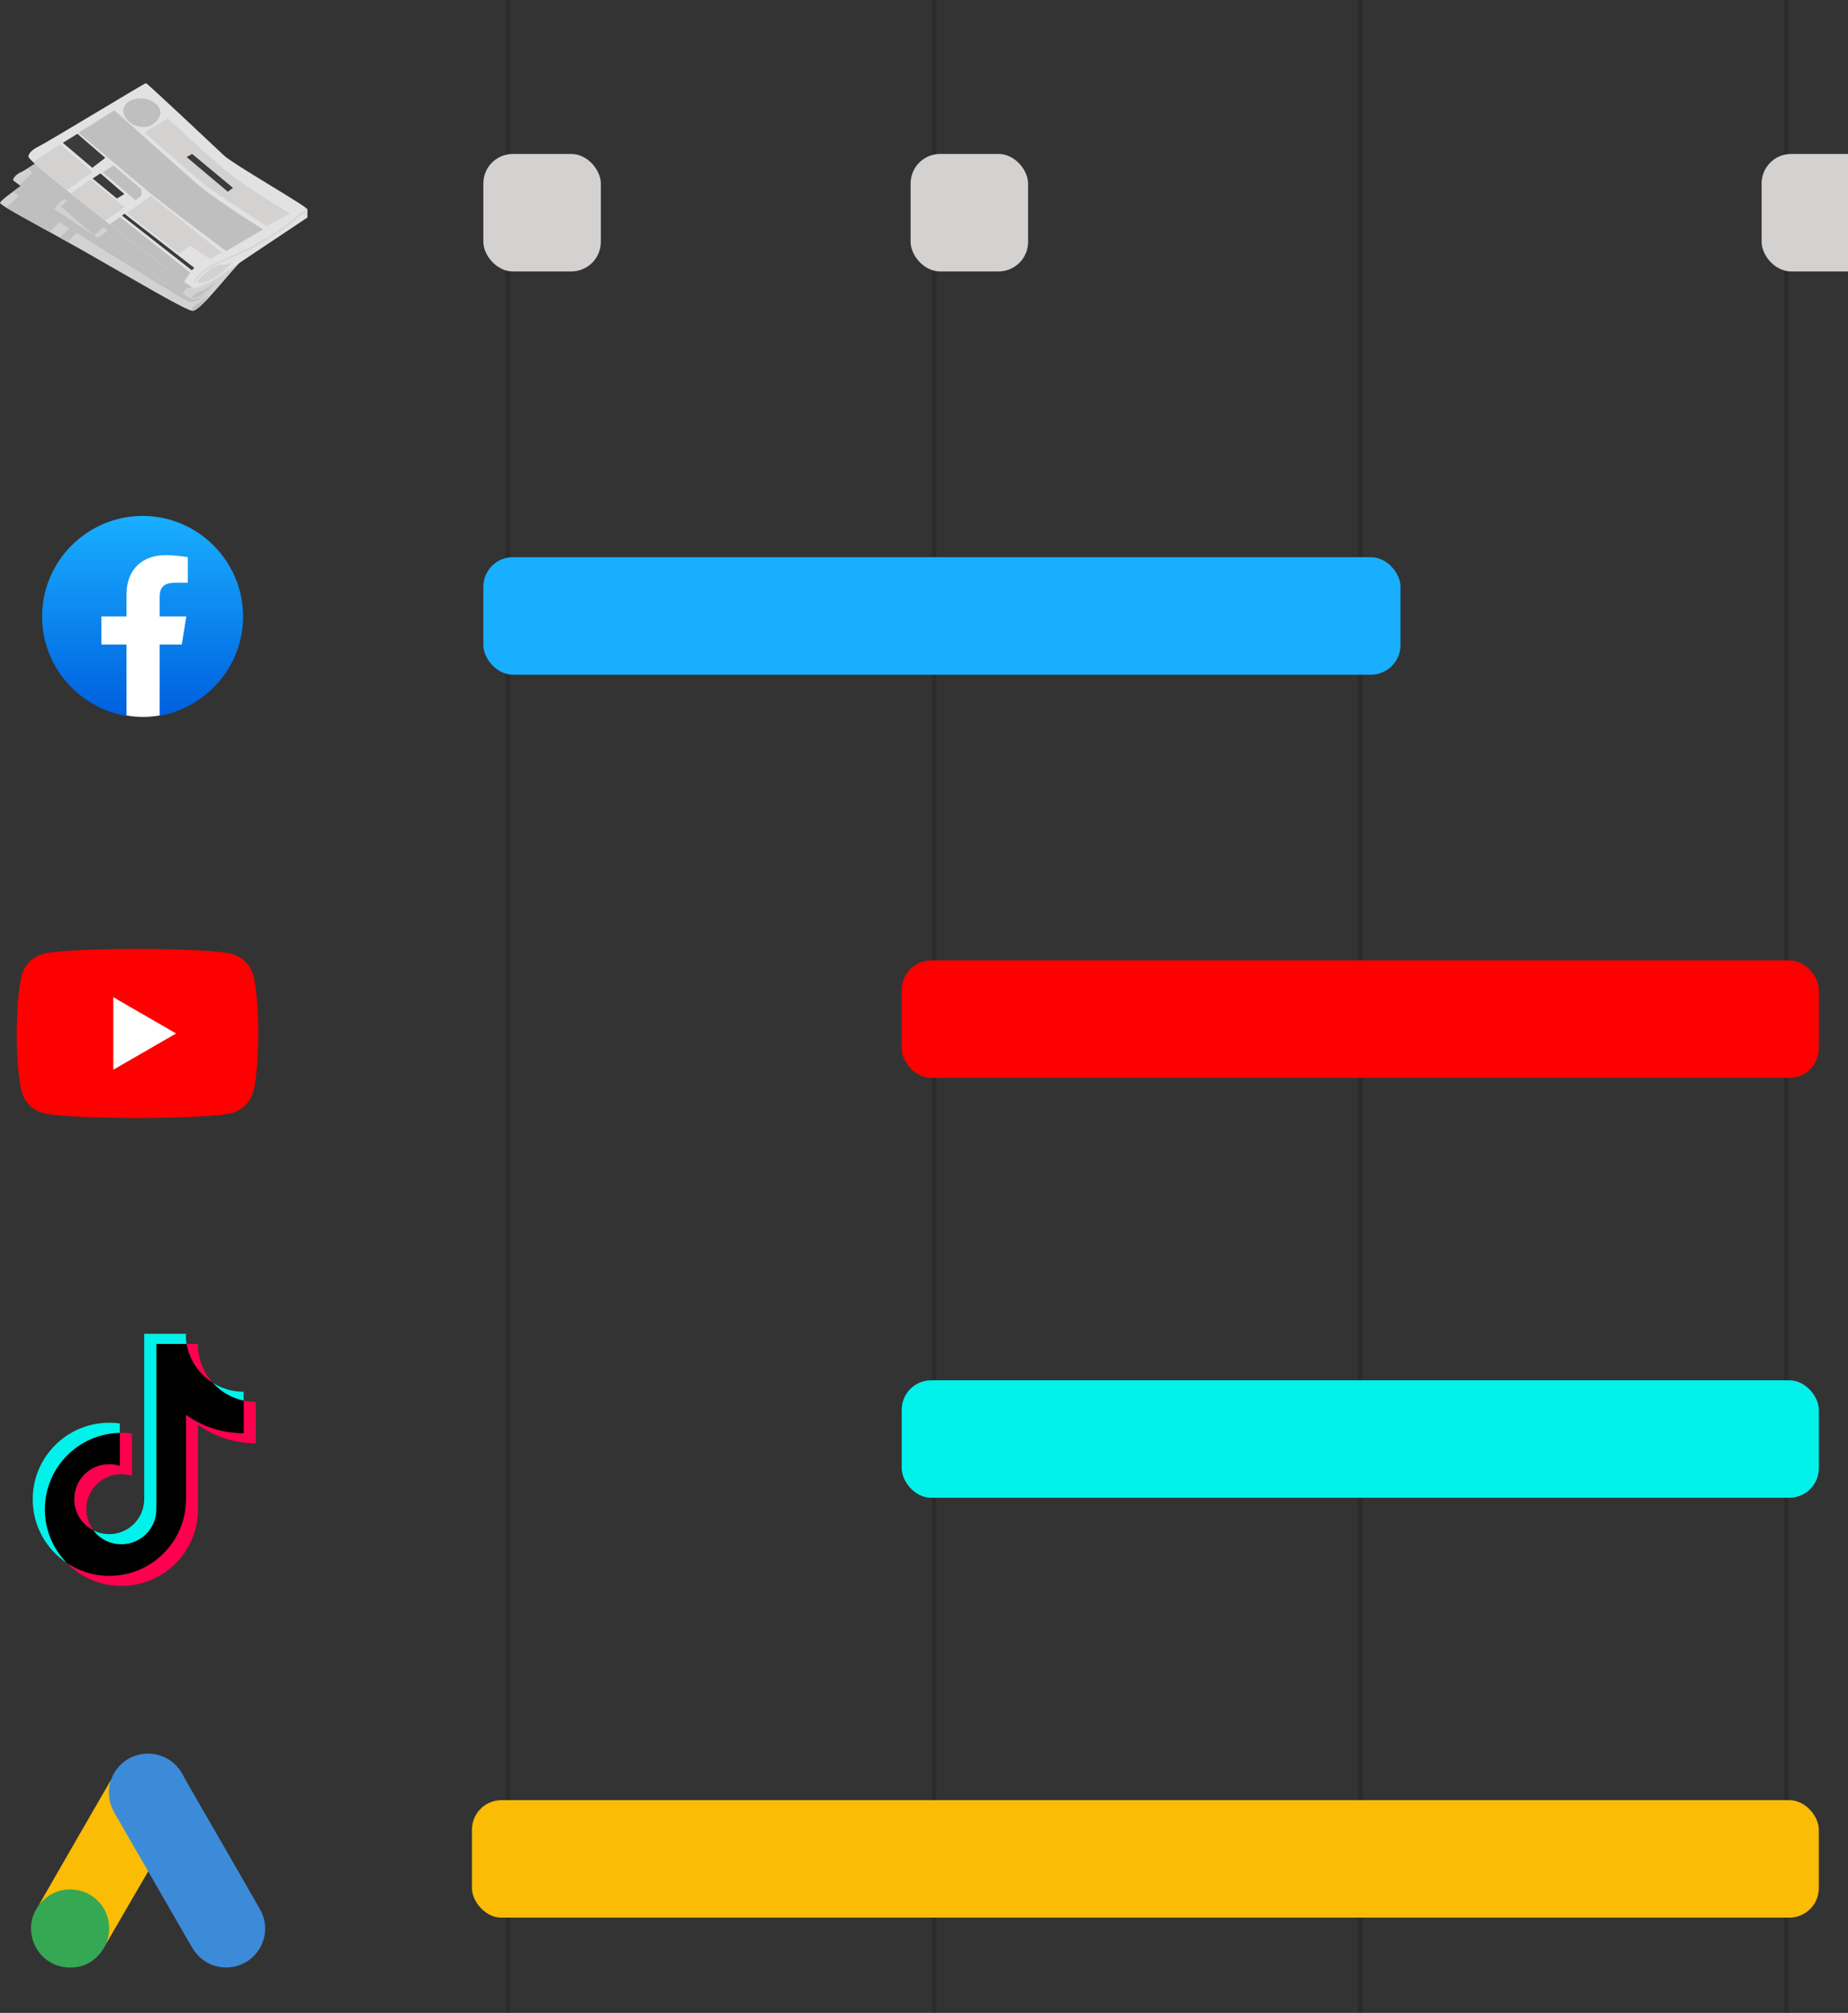
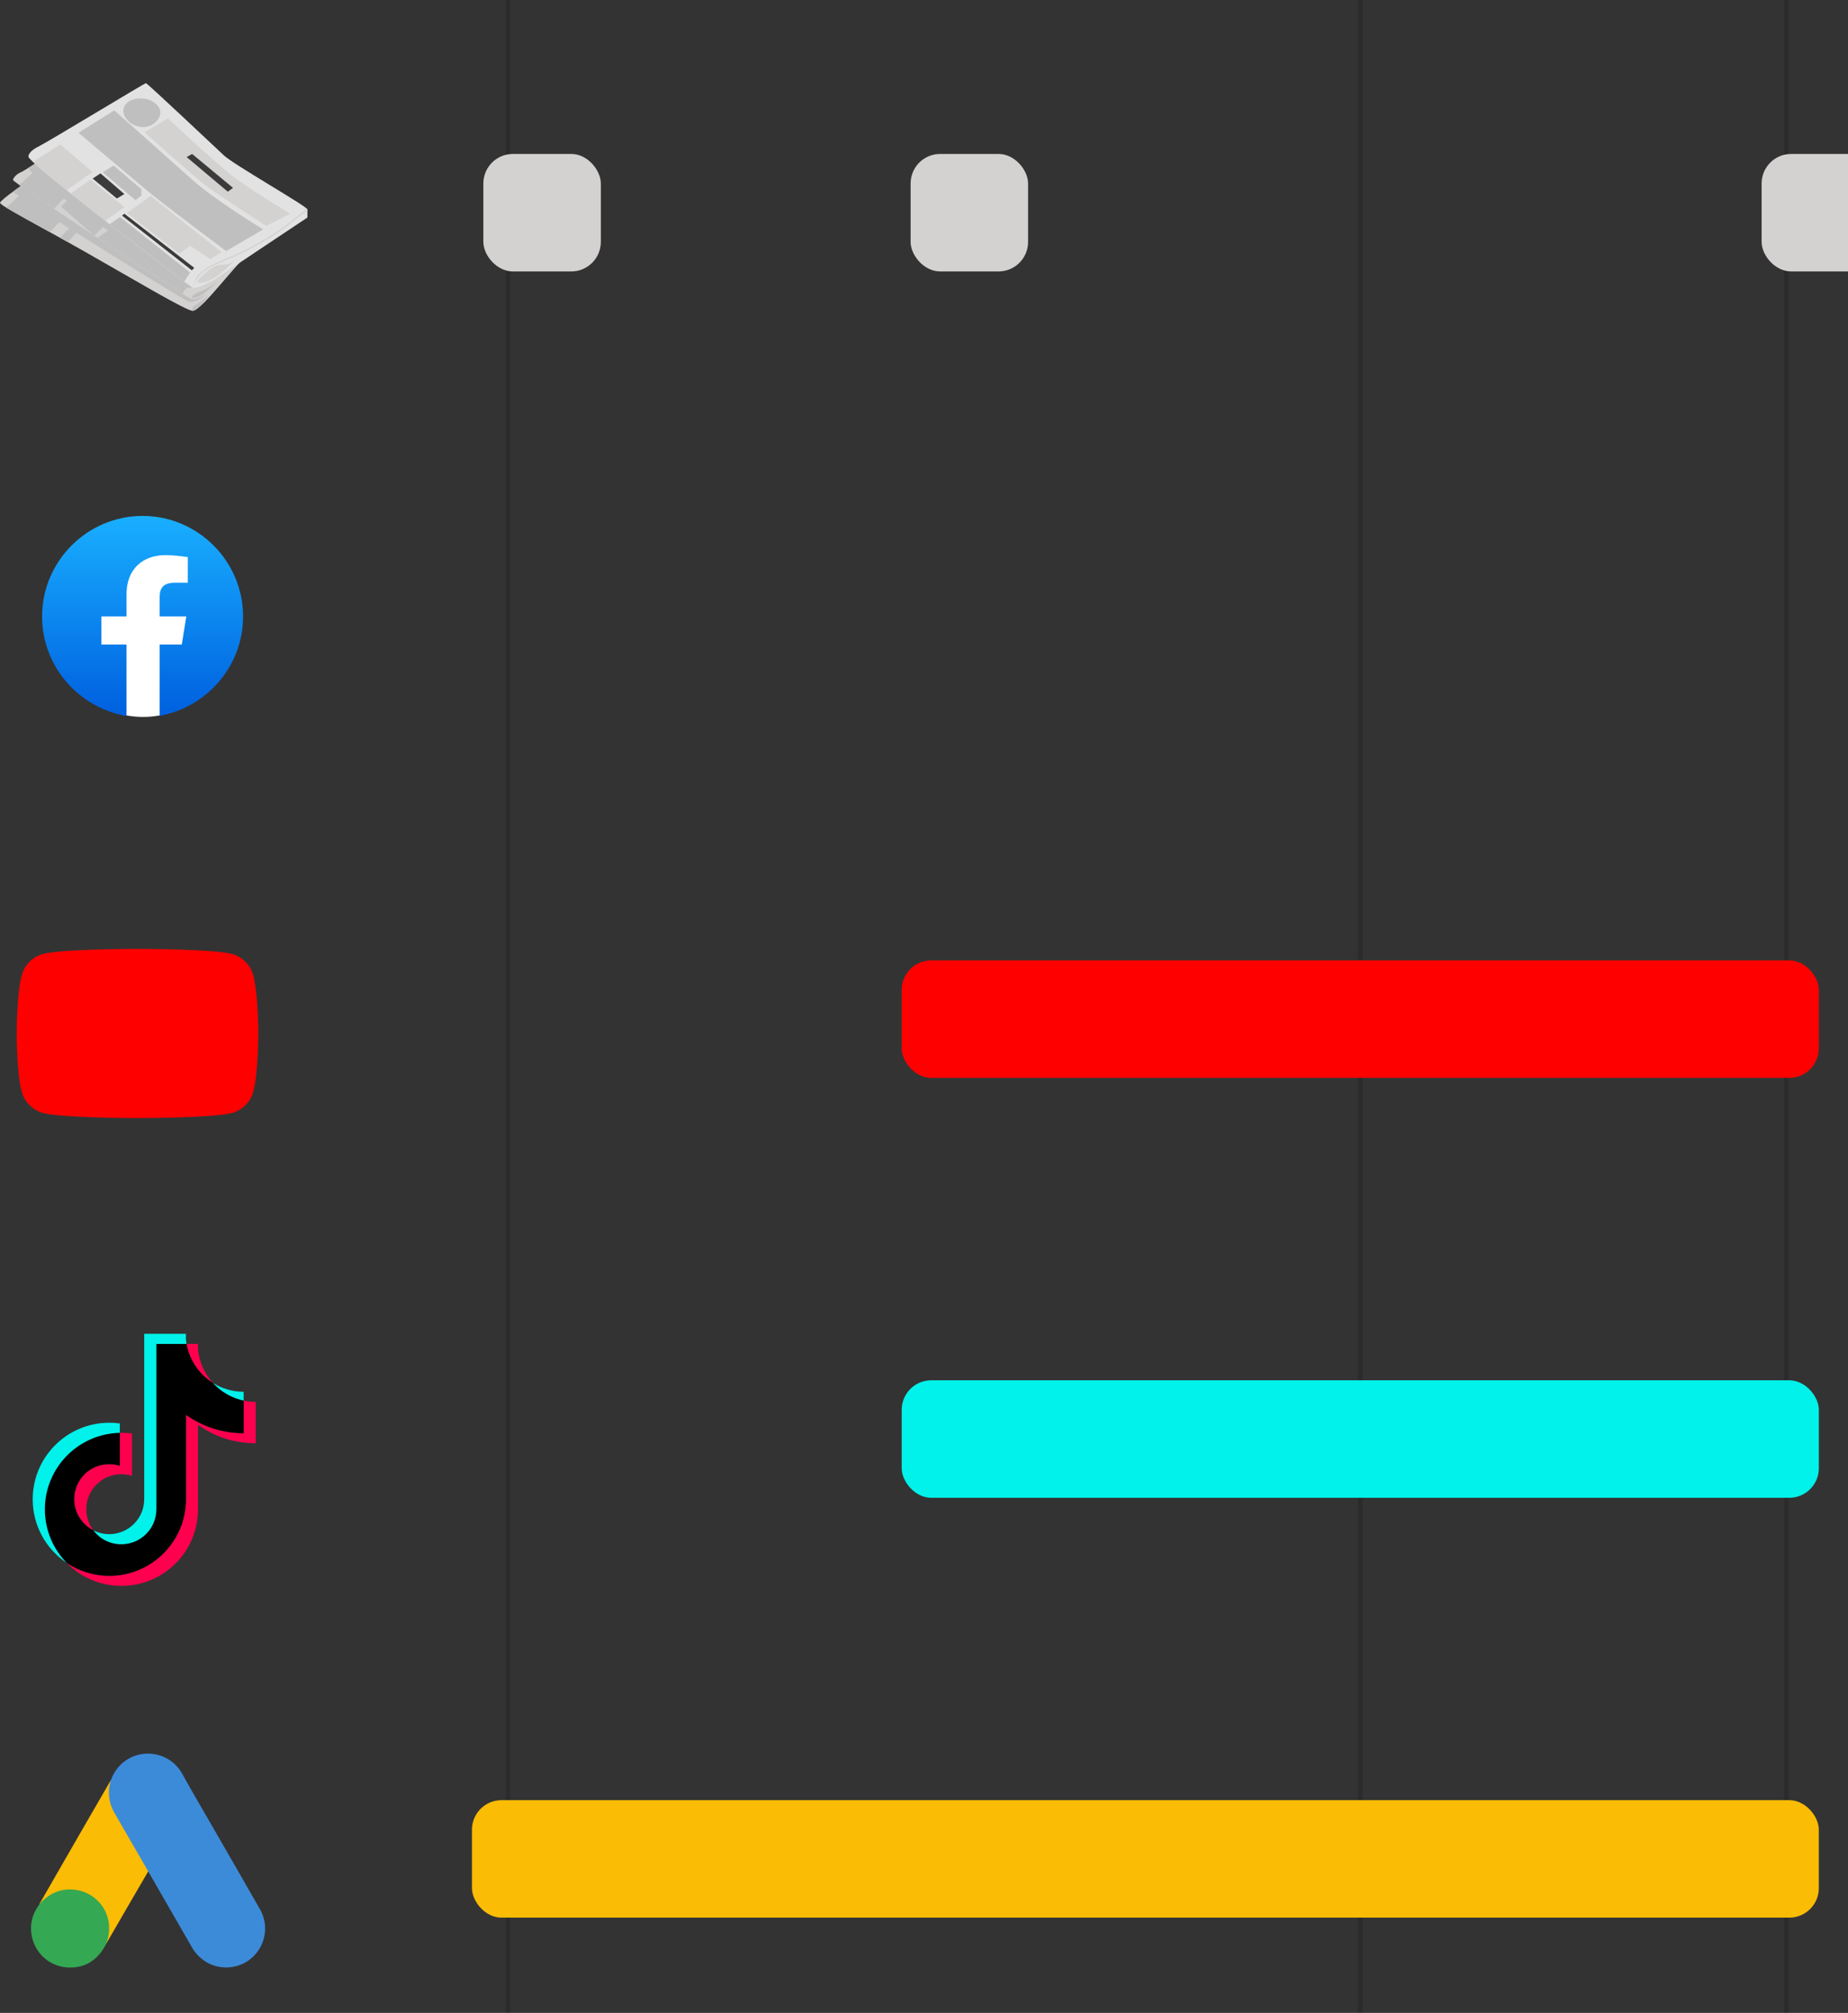
<svg xmlns="http://www.w3.org/2000/svg" viewBox="0 0 791.12 861.64">
  <rect x="0" y="0" width="791.12" height="861.64" fill="#333333" stroke="none" />
  <defs>
    <style>
      .cls-1, .cls-2, .cls-3, .cls-4, .cls-5, .cls-6, .cls-7, .cls-8, .cls-9, .cls-10, .cls-11, .cls-12, .cls-13, .cls-14, .cls-15, .cls-16, .cls-17, .cls-18, .cls-19, .cls-20 {
        stroke-width: 0px;
      }

      .cls-1, .cls-2, .cls-3, .cls-4, .cls-5, .cls-6, .cls-21 {
        mix-blend-mode: multiply;
      }

      .cls-1, .cls-9 {
        fill: #fabc04;
      }

      .cls-2, .cls-19 {
        fill: red;
      }

      .cls-3, .cls-14 {
        fill: #d4d1d1;
      }

      .cls-4, .cls-15 {
        fill: #bfbfbf;
      }

      .cls-5, .cls-20 {
        fill: #00f2ea;
      }

      .cls-6 {
        fill: #19afff;
      }

      .cls-7 {
        fill: url(#linear-gradient);
      }

      .cls-22 {
        fill: none;
        opacity: .15;
        stroke: #000;
        stroke-miterlimit: 10;
        stroke-width: 2px;
      }

      .cls-23 {
        isolation: isolate;
      }

      .cls-10 {
        fill: #3b3b3b;
      }

      .cls-11 {
        fill: #3c8bd9;
      }

      .cls-12 {
        fill: #34a852;
      }

      .cls-13 {
        fill: #e1c025;
      }

      .cls-16 {
        fill: #fff;
      }

      .cls-17 {
        fill: #e2e2e2;
      }

      .cls-18 {
        fill: #ff004f;
      }
    </style>
    <linearGradient id="linear-gradient" x1="61.04" y1="560.51" x2="61.04" y2="643.57" gradientTransform="translate(0 864.4) scale(1 -1)" gradientUnits="userSpaceOnUse">
      <stop offset="0" stop-color="#0062e0" />
      <stop offset="1" stop-color="#19afff" />
    </linearGradient>
  </defs>
  <g class="cls-23">
    <g id="Layer_1" data-name="Layer 1">
      <g>
        <g>
          <path class="cls-14" d="m12.84,76.59c-2.85,2.55-11.38,7.94-12.82,10.13-.66,1.02,16.69,9.89,35.25,20.42,21.53,12.22,44.92,26.23,47.32,25.93,4.47-.56,20.16-23.06,26.68-26.68,6.52-3.61-93.58-32.36-96.43-29.81Z" />
          <path class="cls-4" d="m89.18,126.46c-.07-.07-.48.4-1.73,1.4-1.82,1.45-2.73,2.18-3.41,2.54-.13.07-1.93.84-1.76,2.15.03.23.39.26.48.28.97.18,2.47-1.43,3.49-2.6.92-1.04,3.11-3.62,2.93-3.77Z" />
          <polygon class="cls-15" points="2.62 88.86 13.06 79.44 30.24 90.04 21.32 99.37 2.62 88.86" />
          <polygon class="cls-15" points="25.63 101.75 33.52 93.85 36.31 95.74 29.01 103.63 25.63 101.75" />
        </g>
        <path class="cls-4" d="m27.91,74.81c-2.72-2.03-6.06-3.67-8.2-3.71l-3.48-1.57s-4.1,7.71-5.49,8.73c-1.59,1.17-5.17,3.76-5.17,3.76,0,1.01,72.42,46.08,74.93,46.97,2.52.89,6.06-1.27,8.61-3.91,2.55-2.65,15.2-15.76,15.2-15.76L27.91,74.81Z" />
        <g>
          <path class="cls-14" d="m17.42,68.36s-6.89,4.73-8.5,5.37c-1.6.63-3.35,2.35-3.35,3.35s73.61,49.85,76.12,50.75,6.06-1.27,8.61-3.91c2.55-2.65,15.2-15.76,15.2-15.76L17.42,68.36Z" />
          <path class="cls-4" d="m92.87,120.34c-.06-.05-.43.55-1.84,1.56-1.2.86-3.79,2.47-6.43,3.35,0,0-1.18.4-2.12,1.45-.3.33-.4.54-.34.67.15.33,1.23.12,1.56.06,3.25-.62,9.37-6.91,9.17-7.1Z" />
          <path class="cls-15" d="m8.33,79.22s7.46-7.49,11.43-9.11c3.97-1.62,17.54,8.12,12.9,10.81-4.64,2.68-9.52,8.49-9.52,8.49l-14.82-10.18Z" />
          <polygon class="cls-15" points="26.14 88.37 32.92 82.03 47.6 93.85 40.32 100.91 26.14 88.37" />
          <path class="cls-15" d="m41.76,101.87l9.08-6.47s33.61,26.38,31.28,26.72c-2.33.34-3.98,3.58-3.98,3.58l-36.38-23.83Z" />
        </g>
        <path class="cls-4" d="m93.71,66.61c-4.23-3.92-32.38-26.81-33-26.81s-28.63,21.33-33.15,23.56c-2.68,1.33-15.4,8.49-15.4,8.49,0,.87,3.14,3.74,12.61,11.37,0,0,11.8,8.17,16.96,12.2,0,0,37.42,27.11,38.34,27.68,1.79,1.12,9.54-3.43,9.54-3.43l39.78-26.55v-3.47c0-1.21-31.45-19.13-35.68-23.05Z" />
        <g>
          <path class="cls-17" d="m62.47,35.6c-.61,0-41.64,24.98-46.17,27.22-2.68,1.33-4.14,2.94-4.14,4.25,0,2.74,68.34,54.9,70.12,56.02,1.79,1.12,9.54-3.43,9.54-3.43l39.78-26.55v-3.47c0-1.21-31.45-19.13-35.68-23.05-4.23-3.92-32.85-31-33.46-31Z" />
          <path class="cls-3" d="m100.47,111.28s-.71.74-1.84,1.34c-1.72.91-2.87.55-4.58.78-3.1.42-5.12,2.39-7.94,5.14-1.24,1.21-1.64,1.87-1.45,2.24.05.1.28.43,1.62.28,3.53-.39,7.13-3.2,9.28-5.03,2.91-2.47,4.98-4.69,4.92-4.75Z" />
          <g class="cls-21">
            <path class="cls-14" d="m83.12,122.2s.27-2.25.86-3.18c.82-1.28,1.82-2.32,3.36-3.48,2.36-1.77,4.48-2.66,6.18-3.38l.14-.06c1.79-.76,3.58-1.57,5.32-2.35,1.06-.48,2.15-.97,3.22-1.45,4.12-1.82,6.88-3.42,10.71-5.63,7.97-4.62,11.48-7.65,13.57-9.47,1.19-1.03,1.98-1.72,2.93-2.17l.03-.02c.75-.36,1.14-.71,1.16-1.04.01-.28-.13-.88-.35-1.06,0,0,.9.69.88,1.08-.04.83-1.11,1.33-1.46,1.5h-.03c-.89.43-1.65,1.1-2.81,2.1-2.11,1.83-5.64,4.89-13.65,9.53-3.69,2.14-6.61,3.83-10.76,5.66-1.08.47-2.17.97-3.22,1.44-1.74.79-3.54,1.6-5.33,2.36l-.14.06c-1.68.71-3.76,1.59-6.07,3.32-1.49,1.11-2.45,2.11-3.23,3.34-.57.89-1.01,1.87-1.31,2.89Z" />
          </g>
          <polygon class="cls-14" points="14.12 69.31 25.73 61.8 39.66 73.61 28.53 81.42 14.12 69.31" />
-           <polygon class="cls-10" points="26.89 61.13 33.14 57.29 45.07 67.57 39.51 71.82 26.89 61.13" />
          <polygon class="cls-15" points="46.92 95.97 51.36 92.91 81.4 116.68 78.84 120.54 46.92 95.97" />
          <polygon class="cls-14" points="30.24 82.8 38.77 76.89 53.23 88.66 45.07 94.52 30.24 82.8" />
          <polygon class="cls-10" points="39.66 76.43 43.02 74.21 53.23 83.07 50.03 84.98 39.66 76.43" />
          <polygon class="cls-15" points="43.99 73.76 48.61 70.85 60.53 80.99 60.53 83.75 58 85.68 43.99 73.76" />
          <polygon class="cls-10" points="52.26 92.32 53.23 91.47 83.18 114.67 82.12 115.71 52.26 92.32" />
          <polygon class="cls-14" points="54.34 91.2 64.48 83.89 94.81 107.96 90.04 110.87 81.4 105.21 76.76 108.6 54.34 91.2" />
          <path class="cls-15" d="m33.62,56.84l15.32-9.61s23.45,20.84,33.3,29.66c9.85,8.82,30.42,21.3,30.42,21.3l-15.87,9.29s-25.93-19.39-32.63-24.93c-6.7-5.53-30.53-25.71-30.53-25.71Z" />
          <path class="cls-15" d="m55.54,43.21c2.85-1.56,7.43-1.51,10.28.56.88.64,2.52,1.82,2.79,3.8.36,2.55-1.77,4.81-3.47,5.81-3.54,2.11-8.47.68-10.81-2.2-.44-.55-1.92-2.36-1.49-4.55.38-1.93,2-3.05,2.68-3.43Z" />
          <path class="cls-14" d="m61.91,56.62s18.74,16.76,24.7,21.64c5.96,4.88,27.42,18.44,27.42,18.44l10.13-5.24s-17.89-10.78-25.34-16.67-26.95-24.1-26.95-24.1l-9.97,5.92Z" />
          <polygon class="cls-10" points="79.91 67.24 82.25 65.9 99.75 80.43 97.51 82.05 79.91 67.24" />
        </g>
      </g>
      <g>
        <path class="cls-7" d="m53.94,306.46c-20.43-3.66-35.92-21.29-35.92-42.59,0-23.66,19.36-43.02,43.02-43.02s43.02,19.36,43.02,43.02c0,21.29-15.49,38.93-35.92,42.59l-2.37-1.94h-9.46l-2.37,1.94Z" />
        <path class="cls-16" d="m77.82,275.91l1.94-12.05h-11.4v-8.39c0-3.44,1.29-6.02,6.45-6.02h5.59v-10.97c-3.01-.43-6.45-.86-9.46-.86-9.89,0-16.78,6.02-16.78,16.78v9.46h-10.75v12.05h10.75v30.33c2.37.43,4.73.65,7.1.65s4.73-.22,7.1-.65v-30.33h9.46Z" />
      </g>
      <g>
        <path class="cls-19" d="m108.43,417.49c-1.19-4.45-4.69-7.95-9.15-9.15-8.06-2.16-40.42-2.16-40.42-2.16,0,0-32.35,0-40.42,2.16-4.45,1.19-7.95,4.69-9.15,9.15-2.16,8.06-2.16,24.9-2.16,24.9,0,0,0,16.84,2.16,24.9,1.19,4.45,4.69,7.95,9.15,9.15,8.06,2.16,40.42,2.16,40.42,2.16,0,0,32.35,0,40.42-2.16,4.45-1.19,7.95-4.69,9.15-9.15,2.16-8.06,2.16-24.9,2.16-24.9,0,0,0-16.84-2.16-24.9Z" />
-         <path class="cls-16" d="m48.51,457.91l26.88-15.52-26.88-15.52v31.03Z" />
      </g>
      <g>
        <path class="cls-18" d="m84.77,609.91c6.97,4.98,15.5,7.91,24.72,7.91v-17.73c-1.75,0-3.49-.18-5.19-.54v13.95c-9.22,0-17.75-2.93-24.72-7.9v36.18c0,18.1-14.68,32.77-32.79,32.77-6.75,0-13.03-2.04-18.26-5.54,5.95,6.09,14.26,9.86,23.44,9.86,18.11,0,32.79-14.67,32.79-32.77v-36.19h0Zm6.41-17.89c-3.56-3.89-5.9-8.91-6.41-14.46v-2.28h-4.92c1.24,7.06,5.47,13.09,11.32,16.75Zm-51.18,63.09c-1.99-2.61-3.07-5.8-3.06-9.07,0-8.28,6.72-14.99,15-14.99,1.54,0,3.08.24,4.55.7v-18.12c-1.72-.24-3.45-.33-5.19-.3v14.11c-1.47-.47-3.01-.7-4.55-.7-8.29,0-15,6.71-15,14.99,0,5.85,3.36,10.92,8.25,13.39h0Z" />
        <path class="cls-8" d="m79.58,605.59c6.97,4.98,15.5,7.9,24.72,7.9v-13.95c-5.15-1.1-9.7-3.78-13.12-7.52-5.87-3.66-10.09-9.69-11.32-16.75h-12.92v70.81c-.03,8.26-6.73,14.94-15,14.94-4.87,0-9.2-2.32-11.94-5.92-4.9-2.47-8.25-7.54-8.25-13.39,0-8.28,6.72-14.99,15-14.99,1.58,0,3.12.24,4.55.7v-14.11c-17.79.37-32.1,14.89-32.1,32.77,0,8.92,3.56,17,9.35,22.91,5.21,3.5,11.49,5.54,18.26,5.54,18.11,0,32.79-14.67,32.79-32.77v-36.18h0Z" />
        <path class="cls-20" d="m104.3,599.54v-3.78c-4.64,0-9.19-1.29-13.12-3.75,3.49,3.81,8.07,6.44,13.12,7.52Zm-24.45-24.26c-.12-.67-.21-1.36-.27-2.04v-2.28h-17.84v70.81c-.03,8.26-6.73,14.94-15,14.94-2.43,0-4.72-.58-6.75-1.6,2.74,3.59,7.07,5.92,11.94,5.92,8.27,0,14.97-6.68,15-14.94v-70.81h12.92Zm-28.56,38.05v-4.01c-1.49-.21-2.99-.3-4.5-.3-18.11,0-32.79,14.67-32.79,32.77,0,11.35,5.77,21.34,14.54,27.23-5.78-5.91-9.35-13.99-9.35-22.91,0-17.86,14.31-32.39,32.1-32.77h0Z" />
      </g>
      <g>
        <path class="cls-11" d="m47.38,762.18c.97-2.54,2.3-4.88,4.28-6.78,7.91-7.71,20.99-5.77,26.36,3.91,4.04,7.35,8.31,14.53,12.47,21.79,6.94,12.07,13.96,24.14,20.83,36.24,5.77,10.13-.48,22.92-11.95,24.66-7.02,1.05-13.6-2.18-17.23-8.48-6.09-10.61-12.23-21.23-18.32-31.8-.12-.24-.28-.44-.44-.65-.65-.52-.93-1.29-1.33-1.98-2.7-4.76-5.49-9.48-8.19-14.21-1.74-3.07-3.55-6.09-5.29-9.16-1.57-2.74-2.3-5.73-2.22-8.88.12-1.61.32-3.23,1.05-4.68Z" />
        <path class="cls-9" d="m47.38,762.18c-.36,1.45-.69,2.91-.77,4.44-.12,3.39.73,6.54,2.42,9.48,4.44,7.63,8.88,15.3,13.28,22.97.4.69.73,1.37,1.13,2.02-2.42,4.2-4.84,8.35-7.31,12.55-3.39,5.85-6.78,11.74-10.21,17.6-.16,0-.2-.08-.24-.2-.04-.32.08-.61.16-.93,1.65-6.05.28-11.42-3.87-16.02-2.54-2.79-5.77-4.36-9.48-4.88-4.84-.69-9.12.56-12.96,3.59-.69.52-1.13,1.29-1.94,1.7-.16,0-.24-.08-.28-.2,1.94-3.35,3.83-6.7,5.77-10.05,7.99-13.88,15.98-27.77,24.01-41.61.08-.16.2-.28.28-.44Z" />
        <path class="cls-12" d="m17.47,814.41c.77-.69,1.49-1.41,2.3-2.06,9.81-7.75,24.54-2.14,26.68,10.13.52,2.95.24,5.77-.65,8.6-.04.24-.08.44-.16.69-.36.65-.69,1.33-1.09,1.98-3.59,5.93-8.88,8.88-15.82,8.44-7.95-.57-14.21-6.54-15.3-14.45-.52-3.83.24-7.43,2.22-10.74.4-.73.89-1.37,1.33-2.1.2-.16.12-.48.48-.48Z" />
        <path class="cls-9" d="m17.47,814.41c-.16.16-.16.44-.44.48-.04-.28.12-.44.28-.65l.16.16Z" />
        <path class="cls-13" d="m45.64,831.76c-.16-.28,0-.48.16-.69.04.04.12.12.16.16l-.32.52Z" />
      </g>
      <line class="cls-22" x1="217.46" y1="861.64" x2="217.46" y2="0" />
-       <line class="cls-22" x1="399.89" y1="861.64" x2="399.89" y2="0" />
      <line class="cls-22" x1="582.32" y1="861.64" x2="582.32" y2="0" />
      <line class="cls-22" x1="764.75" y1="861.64" x2="764.75" />
      <rect class="cls-3" x="206.92" y="65.9" width="50.29" height="50.29" rx="12.64" ry="12.64" />
-       <rect class="cls-6" x="206.92" y="238.51" width="392.62" height="50.29" rx="12.64" ry="12.64" />
      <rect class="cls-2" x="386.01" y="411.11" width="392.62" height="50.29" rx="12.64" ry="12.64" />
      <rect class="cls-5" x="386.01" y="590.85" width="392.62" height="50.29" rx="12.64" ry="12.64" />
      <rect class="cls-1" x="202.04" y="770.58" width="576.59" height="50.29" rx="12.64" ry="12.64" />
      <rect class="cls-3" x="389.83" y="65.9" width="50.29" height="50.29" rx="12.64" ry="12.64" />
      <rect class="cls-3" x="754.14" y="65.9" width="50.29" height="50.29" rx="12.64" ry="12.64" />
    </g>
  </g>
</svg>